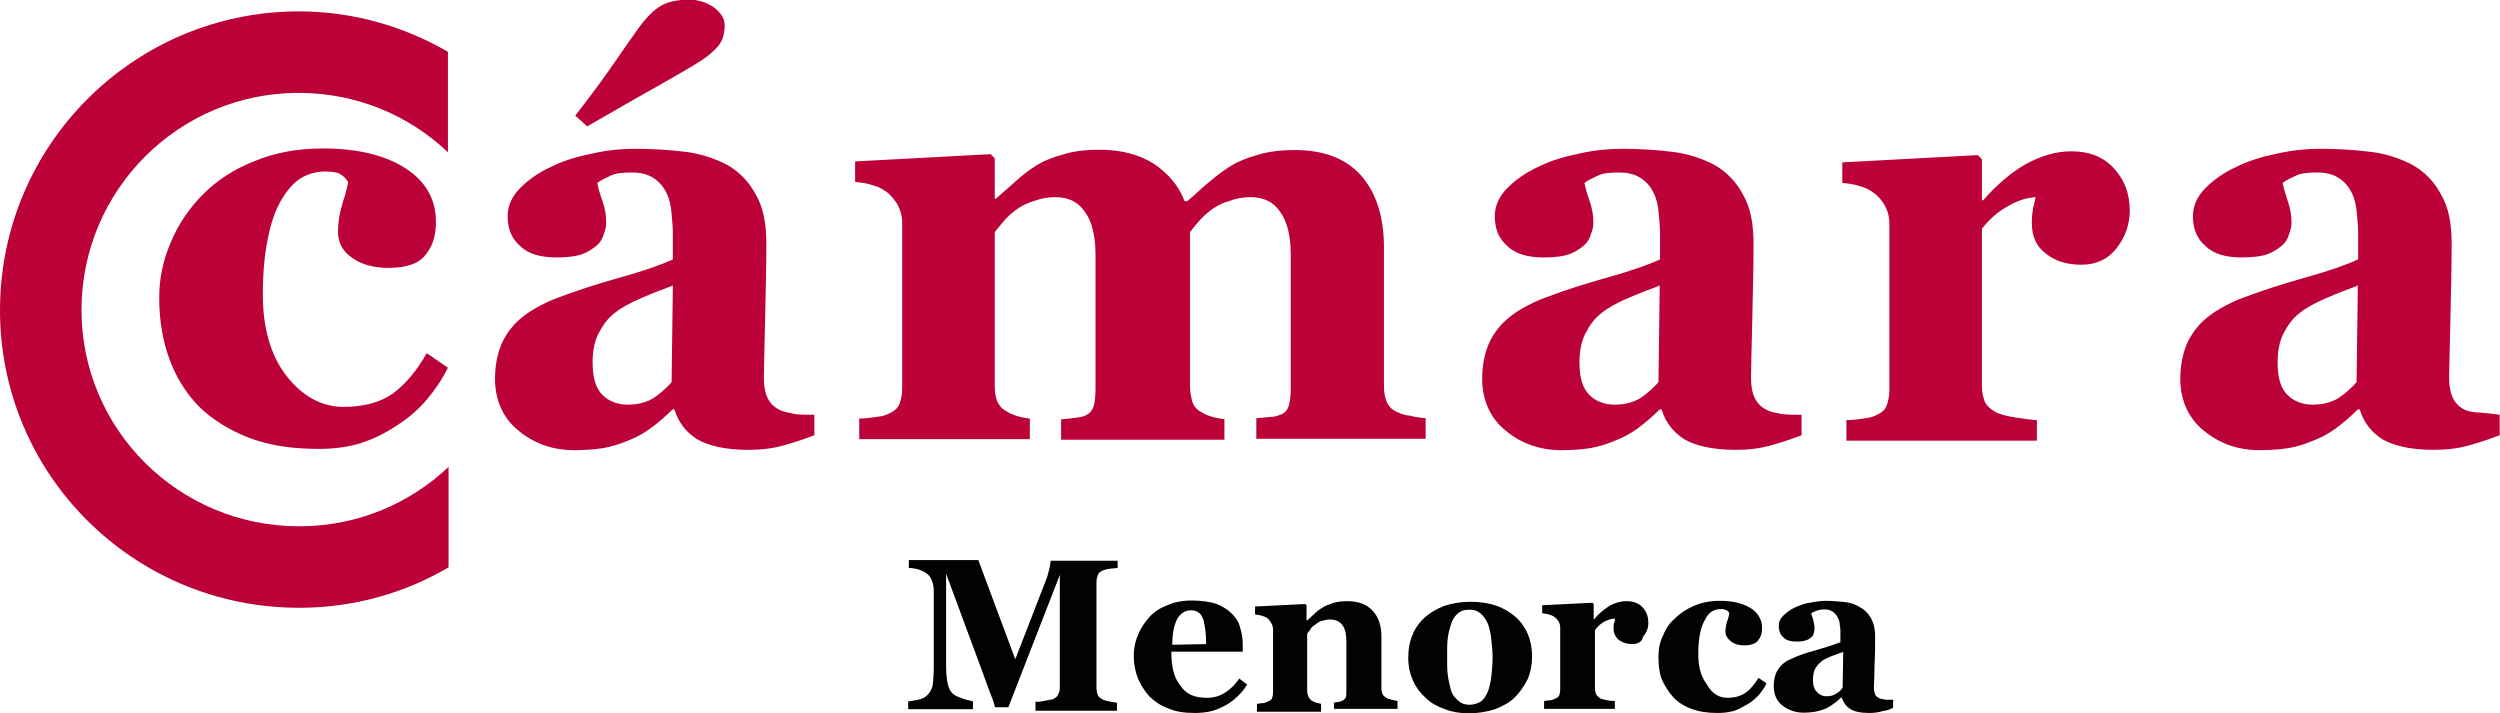
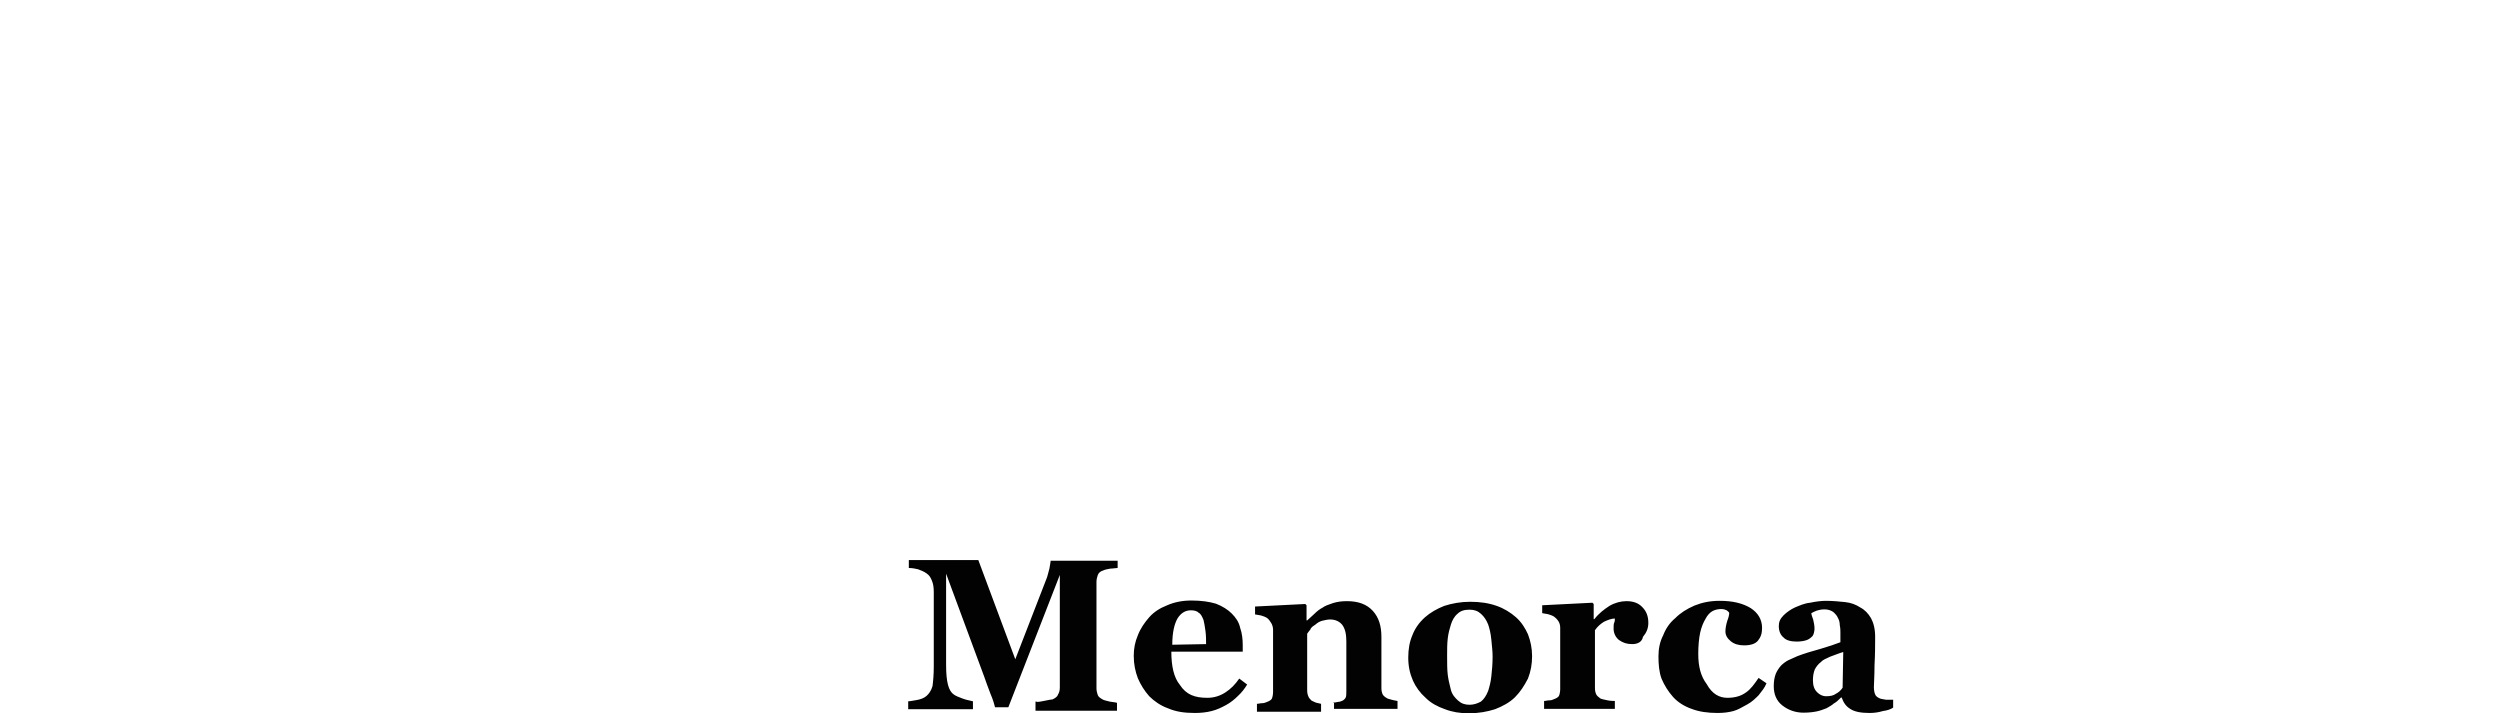
<svg xmlns="http://www.w3.org/2000/svg" viewBox="29.3 182.7 791.4 225.8">
-   <path fill="#BC0038" d="M136.3 256c0 3.6 1.5 6.3 4.6 8.4 2.9 2.1 6.9 3.1 11.3 3.1 5.7 0 9.6-1.3 11.7-4 2.3-2.7 3.4-6.1 3.4-10.5 0-7.1-3.1-12.8-9.6-17-6.5-4.2-15.3-6.3-26.2-6.3-8 0-15.1 1.3-21.6 4-6.5 2.5-11.9 6.1-16.3 10.5-4.2 4.2-7.7 9.2-10.1 14.9-2.5 5.7-3.8 11.5-3.8 17.8 0 6.9 1 13.2 3.1 19.1 2.1 5.9 5.2 10.9 9.2 15.1 4.2 4.2 9.4 7.5 15.9 10.1 6.5 2.5 13.8 3.6 22.2 3.6 5.2 0 9.6-.6 13.6-1.9 4-1.3 7.7-3.1 11.5-5.7 3.6-2.3 6.7-5 9.2-8 2.5-2.9 4.8-6.3 6.7-10.1l-6.7-4.6c-3.1 5.4-6.5 9.6-10.5 12.6-4 2.9-9.2 4.4-15.9 4.4-6.9 0-13-3.4-18-9.8s-7.5-15.1-7.5-25.8c0-7.1.6-13.2 1.7-18.2 1-5 2.5-9 4.4-12.1 1.9-3.1 4-5.4 6.3-6.7 2.3-1.3 4.6-1.9 7.3-1.9 2.1 0 3.8.2 4.8.8 1 .6 1.9 1.5 2.5 2.5-.2 1.5-.8 3.8-1.7 6.5-1 3.3-1.5 6.2-1.5 9.2zM685 230.6c-5 0-9.8 1.5-14.7 4.2-4.6 2.7-9 6.5-13.2 11.3h-.4v-13l-1.3-1.3-42.9 2.3v6.5c1.9.2 3.8.4 5.4 1 1.7.4 2.9 1 4.2 1.9 1.5 1 2.7 2.3 3.8 4.2 1 1.7 1.5 3.6 1.5 5.9V306c0 2.3-.4 4-1 5.4-.6 1.5-2.1 2.3-4 3.1-1 .4-2.3.6-4 .8-1.5.2-3.1.4-4.6.4v6.5h60.3v-6.5c-1.3 0-3.6-.4-6.5-.8s-5-1-6.5-1.7c-1.5-.8-2.7-1.9-3.4-3.1-.6-1.5-1-3.1-1-5.2v-49.8c2.3-2.9 5-5.4 8.2-7.1 3.1-1.9 6.1-2.7 8.8-2.9-.2 1-.4 2.1-.8 3.4-.2 1.3-.4 2.7-.4 4.8 0 4.4 1.5 7.5 4.6 9.8 2.9 2.3 6.7 3.4 11.1 3.4 4.6 0 8.4-1.7 11.1-5.2 2.7-3.4 4.2-7.5 4.2-11.9 0-5.4-1.7-9.8-5-13.4-3.4-3.7-7.8-5.4-13.5-5.4zM29.3 280.9c0 52.1 42.3 94.2 94.7 94.2 17.2 0 33.3-4.6 47.3-12.8v-31.8c-12.4 11.7-28.9 18.8-47.3 18.8-38.1 0-68.9-30.6-68.9-68.5s30.8-68.7 68.7-68.7c18.4 0 35 7.1 47.3 18.8v-31.8c-13.8-8-29.9-12.8-47.3-12.8-52.2.1-94.5 42.4-94.5 94.6zm207.6-70.6c6.3-3.6 11.1-6.3 14-8.2 2.7-1.7 4.6-3.4 5.9-5 1.3-1.7 1.9-3.8 1.9-6.5 0-2.1-1.3-4-3.6-5.7-2.3-1.5-4.8-2.3-7.7-2.3-3.6 0-6.5.6-8.8 1.9-2.3 1.3-4.8 3.8-7.3 7.3-2.1 2.9-4.6 6.5-7.5 10.7-2.9 4.2-6.9 9.8-12.4 16.8l3.8 3.4c8-4.6 15.2-8.8 21.7-12.4zm577.6 103c-2.1 0-3.8-.4-4.8-.8-1.7-.8-2.9-1.9-3.8-3.6-.8-1.5-1.3-3.8-1.3-6.5 0-2.9.2-9 .4-18.4.2-9.2.4-17.4.4-24.1 0-6.5-1-11.7-3.4-15.7-2.1-4-5.2-7.1-8.8-9.2-4-2.1-8.4-3.6-13.2-4.2-4.8-.6-10.3-1-16.1-1-4.2 0-8.8.4-13.6 1.5-5 1-9.2 2.3-13 4.2-3.8 1.7-7.1 4-9.8 6.7-2.7 2.7-4 5.7-4 9 0 4 1.3 7.1 4 9.4 2.5 2.5 6.5 3.6 11.5 3.6 3.6 0 6.3-.4 8-1 1.7-.6 3.4-1.7 4.6-2.7 1-.8 1.9-2.1 2.3-3.6.6-1.5.8-2.7.8-3.8 0-2.3-.4-4.6-1.3-7.1-.8-2.5-1.3-4.2-1.5-5.4 1-.8 2.5-1.5 4.2-2.3 1.7-.8 4-1 6.7-1 2.9 0 5.2.6 7.1 1.9 1.9 1.3 3.1 2.9 4 4.8.8 1.7 1.3 3.8 1.5 6.3.2 2.5.4 4.4.4 5.9v8.6c-3.6 1.7-9 3.6-16.5 5.7s-14 4.2-19.5 6.3c-2.9 1-5.4 2.3-7.7 3.6-2.3 1.3-4.4 2.9-6.3 4.8-1.9 2.1-3.6 4.6-4.6 7.3-1 2.7-1.7 6.1-1.7 10.1 0 6.7 2.5 12.4 7.3 16.3 5 4.2 10.9 6.3 17.8 6.3 4.6 0 8.4-.4 10.9-1 2.7-.6 5.4-1.7 8.2-2.9 2.1-1 4.2-2.3 6.1-3.8 1.9-1.5 3.8-3.1 5.9-5.2h.6c1.3 4.2 3.6 7.1 7.1 9.4 3.6 2.1 9 3.4 16.3 3.4 4 0 7.7-.4 11.5-1.5 3.6-1 6.7-2.1 9.4-3.1V314c-2-.4-4.1-.4-6.1-.7zm-39.2-9.6c-1.7 1.9-3.6 3.6-5.7 5-2.1 1.3-4.8 2.1-8.2 2.1-3.1 0-5.9-1-8-3.1-2.1-2.1-3.1-5.4-3.1-10.3 0-3.6.6-6.7 1.9-9.2 1.3-2.5 2.9-4.8 5.2-6.5 2.1-1.7 4.8-3.1 8.2-4.6s6.7-2.7 10.1-4l-.4 30.6zm-186.6 8.8c-1.7-.8-2.9-1.9-3.8-3.6-.8-1.5-1.3-3.8-1.3-6.5 0-2.9.2-9 .4-18.4.2-9.2.4-17.4.4-24.1 0-6.5-1-11.7-3.4-15.7-2.1-4-5.2-7.1-8.8-9.2-4-2.1-8.4-3.6-13.2-4.2-4.8-.6-10.3-1-16.1-1-4.2 0-8.8.4-13.6 1.5-5 1-9.2 2.3-13 4.2-3.8 1.7-7.1 4-9.8 6.7-2.7 2.7-4 5.7-4 9 0 4 1.3 7.1 4 9.4 2.5 2.5 6.5 3.6 11.5 3.6 3.6 0 6.3-.4 8-1s3.4-1.7 4.6-2.7c1-.8 1.9-2.1 2.3-3.6.6-1.5.8-2.7.8-3.8 0-2.3-.4-4.6-1.3-7.1s-1.3-4.2-1.5-5.4c1-.8 2.5-1.5 4.2-2.3 1.7-.8 4-1 6.7-1 2.9 0 5.2.6 7.1 1.9 1.9 1.3 3.1 2.9 4 4.8.8 1.7 1.3 3.8 1.5 6.3.2 2.5.4 4.4.4 5.9v8.6c-3.6 1.7-9 3.6-16.5 5.7s-14 4.2-19.5 6.3c-2.9 1-5.4 2.3-7.7 3.6-2.3 1.3-4.4 2.9-6.3 4.8-1.9 2.1-3.6 4.6-4.6 7.3-1 2.7-1.7 6.1-1.7 10.1 0 6.7 2.5 12.4 7.3 16.3 5 4.2 10.9 6.3 17.8 6.3 4.6 0 8.4-.4 10.9-1 2.7-.6 5.4-1.7 8.2-2.9 2.1-1 4.2-2.3 6.1-3.8 1.9-1.5 3.8-3.1 5.9-5.2h.6c1.3 4.2 3.6 7.1 7.1 9.4 3.6 2.1 9 3.4 16.3 3.4 4 0 7.7-.4 11.5-1.5 3.6-1 6.7-2.1 9.4-3.1V314c-1.9 0-3.8 0-6.1-.2-2.3-.5-3.8-.7-4.8-1.3zm-34.4-8.8c-1.7 1.9-3.6 3.6-5.7 5-2.1 1.3-4.8 2.1-8.2 2.1-3.1 0-5.9-1-8-3.1-2.1-2.1-3.1-5.4-3.1-10.3 0-3.6.6-6.7 1.9-9.2 1.3-2.5 2.9-4.8 5.2-6.5 2.1-1.7 4.8-3.1 8.2-4.6 3.4-1.5 6.7-2.7 10.1-4l-.4 30.6zm-278.1 8.8c-1.7-.8-2.9-1.9-3.8-3.6-.8-1.5-1.3-3.8-1.3-6.5 0-2.9.2-9 .4-18.4.2-9.2.4-17.4.4-24.1 0-6.5-1-11.7-3.4-15.7-2.1-4-5.2-7.1-8.8-9.2-4-2.1-8.4-3.6-13.2-4.2-4.8-.6-10.3-1-16.1-1-4.2 0-8.8.4-13.6 1.5-5 1-9.2 2.3-13 4.2-3.8 1.7-7.1 4-9.8 6.7-2.7 2.7-4 5.7-4 9 0 4 1.3 7.1 4 9.4 2.5 2.5 6.5 3.6 11.5 3.6 3.6 0 6.3-.4 8-1 1.7-.6 3.4-1.7 4.6-2.7 1-.8 1.9-2.1 2.3-3.6.6-1.5.8-2.7.8-3.8 0-2.3-.4-4.6-1.3-7.1s-1.3-4.2-1.5-5.4c1-.8 2.5-1.5 4.2-2.3 1.7-.8 4-1 6.7-1 2.9 0 5.2.6 7.1 1.9 1.9 1.3 3.1 2.9 4 4.8.8 1.7 1.3 3.8 1.5 6.3s.4 4.4.4 5.9v8.6c-3.6 1.7-9 3.6-16.5 5.7s-14 4.2-19.5 6.3c-2.9 1-5.4 2.3-7.7 3.6-2.3 1.3-4.4 2.9-6.3 4.8-1.9 2.1-3.6 4.6-4.6 7.3-1 2.7-1.7 6.1-1.7 10.1 0 6.7 2.5 12.4 7.3 16.3 5 4.2 10.9 6.3 17.8 6.3 4.6 0 8.4-.4 10.9-1 2.7-.6 5.4-1.7 8.2-2.9 2.1-1 4.2-2.3 6.1-3.8 1.9-1.5 3.8-3.1 5.9-5.2h.6c1.3 4.2 3.6 7.1 7.1 9.4 3.6 2.1 9 3.4 16.3 3.4 4 0 7.7-.4 11.5-1.5 3.6-1 6.7-2.1 9.4-3.1V314c-1.9 0-3.8 0-6.1-.2-2-.5-3.7-.7-4.8-1.3zm-34.3-8.8c-1.7 1.9-3.6 3.6-5.7 5-2.1 1.3-4.8 2.1-8.2 2.1-3.1 0-5.9-1-8-3.1-2.1-2.1-3.1-5.4-3.1-10.3 0-3.6.6-6.7 1.9-9.2 1.3-2.5 2.9-4.8 5.2-6.5 2.1-1.7 4.8-3.1 8.2-4.6s6.7-2.7 10.1-4l-.4 30.6zm230.1 9.6c-1.7-.6-2.9-1.7-3.6-3.1-.6-1.3-1-3.1-1-5.4V261c0-9.8-2.5-17.4-7.3-22.8-4.8-5.4-11.9-8-20.9-8-4.2 0-8 .4-11.7 1.5-3.6 1-6.7 2.3-9 3.8-2.1 1.3-4.4 3.1-6.9 5.2s-4.6 4.2-6.5 5.7h-.8c-1.9-5-5.2-8.8-9.8-11.9-4.6-2.9-10.3-4.4-17.2-4.4-4.2 0-8 .4-11.5 1.5-3.6 1-6.3 2.1-8.6 3.6-2.1 1.3-4.2 2.9-6.5 5s-4.4 3.8-6.1 5.4h-.4v-12.8l-1.3-1.3-42.9 2.3v6.5c1.9.2 3.8.4 5.4 1 1.7.4 2.9 1 4.2 1.9 1.5 1 2.7 2.5 3.8 4.2 1 1.9 1.5 3.8 1.5 5.7v52.4c0 2.3-.4 4-1 5.4-.6 1.3-2.1 2.3-4 3.1-1 .4-2.3.6-4 .8-1.5.2-3.1.4-4.6.4v6.5h54v-6.5c-1.5-.2-2.7-.4-4-.8-1.3-.4-2.3-.8-3.4-1.5-1.5-.8-2.3-1.9-2.9-3.1-.6-1.5-.8-3.1-.8-5.2v-48.4c.6-.8 1.5-1.9 2.5-3.1s2.3-2.5 4-3.8c1.7-1.3 3.6-2.3 5.7-2.9 2.1-.8 4.4-1.3 6.9-1.3 4.2 0 7.3 1.5 9.4 4.6 2.3 3.1 3.4 7.7 3.4 13.8v42.1c0 2.5-.2 4.4-.6 5.7-.4 1.3-1.3 2.3-2.5 2.9-.8.4-1.9.6-3.6.8-1.7.2-2.9.4-4.2.4v6.5h51.7v-6.5c-1.5-.2-2.7-.4-4-.8-1.3-.4-2.3-.8-3.4-1.5-1.5-.8-2.3-1.9-2.7-3.1-.4-1.3-.8-3.1-.8-5.2v-48.6c.6-.8 1.5-1.9 2.5-3.1s2.3-2.5 4-3.8c1.7-1.3 3.6-2.3 5.7-2.9 2.1-.8 4.4-1.3 6.9-1.3 4.2 0 7.3 1.5 9.4 4.6 2.3 3.1 3.4 7.7 3.4 13.8v42.1c0 2.3-.2 4-.6 5.4-.4 1.5-1.3 2.5-2.5 2.9-1 .4-2.1.8-3.6.8-1.5.2-2.7.2-4.2.4v6.5h53.6v-6.5c-1.9-.2-3.6-.4-4.8-.8-1.7-.1-2.7-.5-3.8-1z" />
  <path fill="#020202" d="M625.3 407.8c-1.3.4-2.7.6-4.2.6-2.7 0-4.8-.4-6.1-1.3-1.3-.8-2.1-1.9-2.7-3.6h-.2c-.8.8-1.5 1.5-2.3 1.9-.6.6-1.5 1-2.3 1.5-1 .4-2.1.8-3.1 1s-2.3.4-4.2.4c-2.5 0-4.8-.8-6.7-2.3s-2.7-3.6-2.7-6.1c0-1.5.2-2.7.6-3.8.4-1 1-1.9 1.7-2.7.6-.6 1.5-1.3 2.3-1.7.8-.4 1.9-.8 2.9-1.3 2.1-.8 4.4-1.5 7.3-2.3 2.7-.8 4.8-1.5 6.3-2.1v-3.1c0-.6 0-1.3-.2-2.3 0-.8-.2-1.7-.6-2.3-.2-.6-.8-1.3-1.5-1.9-.6-.4-1.5-.8-2.7-.8-1 0-1.9.2-2.5.4-.6.2-1.3.6-1.7.8 0 .4.2 1 .6 2.1.2.8.4 1.9.4 2.7 0 .4 0 .8-.2 1.5s-.4 1-.8 1.3c-.4.4-1 .8-1.7 1-.6.2-1.7.4-2.9.4-1.9 0-3.4-.4-4.2-1.3-1-.8-1.5-2.1-1.5-3.6 0-1.3.4-2.3 1.5-3.4 1-1 2.3-1.9 3.6-2.5 1.5-.6 2.9-1.3 4.8-1.5 1.9-.4 3.6-.6 5-.6 2.1 0 4.2.2 6.1.4 1.9.2 3.4.8 4.8 1.7 1.5.8 2.5 1.9 3.4 3.4.8 1.5 1.3 3.4 1.3 5.9 0 2.5 0 5.4-.2 9 0 3.6-.2 5.7-.2 6.9 0 1 .2 1.9.4 2.3.2.6.8 1 1.5 1.3.4.2 1 .2 1.9.4h2.3v2.5c-.7.5-1.8.9-3.3 1.1zm-16.7-17.2c-1.3.6-2.3 1-2.9 1.7-.8.6-1.5 1.5-1.9 2.3-.4 1-.6 2.1-.6 3.4 0 1.7.4 2.9 1.3 3.8.8.8 1.7 1.3 2.9 1.3 1.3 0 2.3-.2 3.1-.8.8-.4 1.5-1 2.1-1.9l.2-11.3c-1.7.5-3 1.1-4.2 1.5zm-32.5 13c2.5 0 4.4-.6 5.9-1.7 1.5-1 2.7-2.7 4-4.6l2.5 1.7c-.6 1.5-1.5 2.5-2.5 3.8-1 1-2.1 2.1-3.6 2.9s-2.9 1.7-4.4 2.1c-1.5.4-3.1.6-5 .6-3.1 0-5.9-.4-8.2-1.3-2.3-.8-4.4-2.1-5.9-3.8-1.5-1.7-2.7-3.6-3.6-5.7-.8-2.1-1-4.6-1-7.1 0-2.3.4-4.6 1.5-6.7.8-2.1 2.1-4 3.8-5.4 1.7-1.7 3.6-2.9 6.1-4 2.5-1 5-1.5 8-1.5 4.2 0 7.3.8 9.8 2.3 2.3 1.5 3.6 3.6 3.6 6.3 0 1.7-.4 2.9-1.3 4-.8 1-2.3 1.5-4.4 1.5-1.7 0-3.1-.4-4.2-1.3s-1.7-1.9-1.7-3.1c0-1 .2-2.1.6-3.4.4-1 .6-1.9.6-2.5-.2-.4-.6-.6-.8-.8-.4-.2-1-.4-1.7-.4-1 0-1.9.2-2.7.6-.8.4-1.7 1.3-2.3 2.5-.6 1-1.3 2.5-1.7 4.4-.4 1.9-.6 4.2-.6 6.7 0 4 .8 7.1 2.7 9.6 1.7 3.1 4 4.3 6.5 4.3zm-30.1-17c-1.7 0-2.9-.4-4.2-1.3-1-.8-1.7-2.1-1.7-3.6 0-.8 0-1.5.2-1.9.2-.4.2-.8.2-1.3-1 0-2.1.4-3.4 1-1 .6-2.1 1.5-2.9 2.7v18.4c0 .8.2 1.5.4 1.9s.6.8 1.3 1.3c.4.2 1.3.4 2.3.6s1.9.2 2.3.2v2.5h-22.4v-2.5c.6 0 1-.2 1.7-.2s1-.2 1.5-.4c.6-.2 1.3-.6 1.5-1 .2-.4.4-1.3.4-2.1v-19.5c0-.8-.2-1.5-.6-2.1-.4-.6-.8-1-1.5-1.5-.4-.2-.8-.4-1.5-.6-.6-.2-1.3-.2-2.1-.4v-2.5l15.9-.8.4.4v4.8h.2c1.5-1.9 3.1-3.1 4.8-4.2 1.7-1 3.6-1.5 5.4-1.5 2.1 0 3.8.6 5 1.9 1.3 1.3 1.9 2.9 1.9 5 0 1.7-.6 3.1-1.7 4.4-.3 1.7-1.8 2.3-3.4 2.3zm-37.1 16.8c-1.7 1.7-4 2.9-6.3 3.8-2.5.8-5.2 1.3-8.4 1.3-2.7 0-5.2-.4-7.5-1.3-2.3-.8-4.4-1.9-6.1-3.6-1.7-1.5-3.1-3.4-4-5.4-1-2.3-1.5-4.6-1.5-7.3s.4-5 1.3-7.1c.8-2.1 2.1-4 4-5.7 1.7-1.5 3.8-2.7 6.1-3.6 2.5-.8 5.2-1.3 8.2-1.3 3.1 0 5.9.4 8.4 1.3 2.3.8 4.4 2.1 6.1 3.6 1.7 1.5 2.9 3.4 3.8 5.4.8 2.1 1.3 4.4 1.3 6.9s-.4 4.8-1.3 7.1c-1.2 2.3-2.4 4.2-4.1 5.9zm-7.5-18.2c-.2-2.1-.6-3.6-1-4.8-.6-1.5-1.3-2.5-2.3-3.4s-2.1-1.3-3.6-1.3c-1.7 0-2.9.4-3.8 1.3-1 .8-1.7 2.1-2.1 3.4s-.8 2.7-1 4.4c-.2 1.7-.2 3.6-.2 5.4 0 2.5 0 4.4.2 6.1.2 1.7.6 3.1 1 4.8.4 1.5 1.3 2.5 2.3 3.4s2.1 1.3 3.6 1.3c1.3 0 2.5-.4 3.6-1 1-.8 1.7-1.9 2.3-3.4.4-1.3.8-2.7 1-4.6s.4-3.8.4-6.3c0-1.6-.2-3.2-.4-5.3zm-50.1 19.9c.4 0 .8 0 1.5-.2.6 0 1-.2 1.5-.4.4-.2.8-.6 1-1 .2-.4.2-1.3.2-2.1v-15.7c0-2.3-.4-4-1.3-5.2-.8-1-2.1-1.7-3.8-1.7-.8 0-1.7.2-2.5.4s-1.5.6-2.3 1.3c-.6.4-1.3.8-1.5 1.5-.4.4-.6.8-1 1.3v18c0 .8.2 1.5.4 1.9.2.6.6.8 1 1.3.4.2.8.4 1.3.6.6.2 1 .2 1.7.4v2.5h-20.3v-2.5c.6 0 1-.2 1.7-.2.6 0 1-.2 1.5-.4.6-.2 1.3-.6 1.5-1 .2-.4.4-1.3.4-2.1V382c0-.6-.2-1.5-.6-2.1-.4-.6-.8-1.3-1.5-1.7-.4-.2-.8-.4-1.5-.6-.6-.2-1.3-.2-2.1-.4v-2.5l15.9-.8.4.4v4.8h.2c.6-.6 1.5-1.3 2.3-2.1.8-.8 1.7-1.5 2.5-1.9.8-.6 1.9-1 3.4-1.5 1.3-.4 2.7-.6 4.4-.6 3.6 0 6.3 1 8.2 3.1 1.9 2.1 2.7 4.8 2.7 8.2v16.3c0 .8.2 1.5.4 1.9.2.4.6.8 1.5 1.3.4.2.8.2 1.3.4.6.2 1 .2 1.9.4v2.5h-20.1V405h-.3zm-39.8-1.5c2.1 0 4-.6 5.7-1.7s3.1-2.5 4.4-4.4l2.5 1.9c-.8 1.3-1.7 2.5-2.9 3.6-1 1-2.3 2.1-3.8 2.9s-2.9 1.5-4.6 1.9c-1.5.4-3.4.6-5.2.6-3.4 0-6.1-.4-8.6-1.5-2.3-.8-4.4-2.3-5.9-3.8-1.5-1.7-2.7-3.6-3.6-5.7-.8-2.1-1.3-4.4-1.3-7.1 0-2.3.4-4.4 1.3-6.5.8-2.1 2.1-4 3.6-5.7 1.5-1.7 3.4-2.9 5.7-3.8 2.3-1 4.8-1.5 7.7-1.5 3.1 0 5.7.4 7.7 1 2.1.8 3.8 1.9 5 3.1 1.3 1.3 2.3 2.7 2.7 4.6.6 1.7.8 3.6.8 5.4v2.1h-22.6c0 4.6.8 8.2 2.7 10.5 2 3.1 4.7 4.1 8.7 4.1zm-.4-17c0-1.3 0-2.7-.2-4.2s-.4-2.5-.6-3.4c-.4-1-.8-1.9-1.5-2.3-.6-.6-1.5-.8-2.5-.8-1.7 0-3.1.8-4.2 2.5-1 1.7-1.7 4.4-1.7 8.4l10.7-.2zm-53.6 18.3c.8 0 1.7-.2 2.7-.4 1-.2 1.9-.4 2.3-.4.8-.4 1.5-.8 1.7-1.5.4-.6.6-1.3.6-2.3v-35.6l-16.3 41.9h-4.2c-.2-.8-.6-2.3-1.5-4.4-.8-2.1-1.5-4-1.9-5.2l-12.1-32.7v28.9c0 2.7.2 4.8.6 6.3.4 1.5 1 2.5 1.9 3.1.6.4 1.5.8 2.9 1.3s2.5.6 3.1.8v2.5h-20.5v-2.5c.6 0 1.5-.2 2.7-.4s2.3-.6 3.1-1.3 1.5-1.7 1.9-3.1c.2-1.5.4-3.6.4-6.3v-23.5c0-1.5-.2-2.7-.6-3.6-.4-1-.8-1.7-1.7-2.3-.8-.6-1.9-1-2.7-1.3-.8-.2-1.9-.4-2.9-.4V360h22l11.7 31.4 9.8-25.3c.4-.8.6-2.1 1-3.4.2-1.3.4-2.1.4-2.5h21.2v2.3c-.6 0-1.5.2-2.3.2-.8.2-1.5.2-2.3.6-.8.2-1.5.8-1.7 1.5-.2.6-.4 1.3-.4 2.1v33.7c0 .8.2 1.5.4 2.1.2.6.8 1 1.7 1.5.4.2 1.3.4 2.1.6 1 .2 1.9.2 2.3.4v2.5h-25.8v-2.9h.4z" />
</svg>